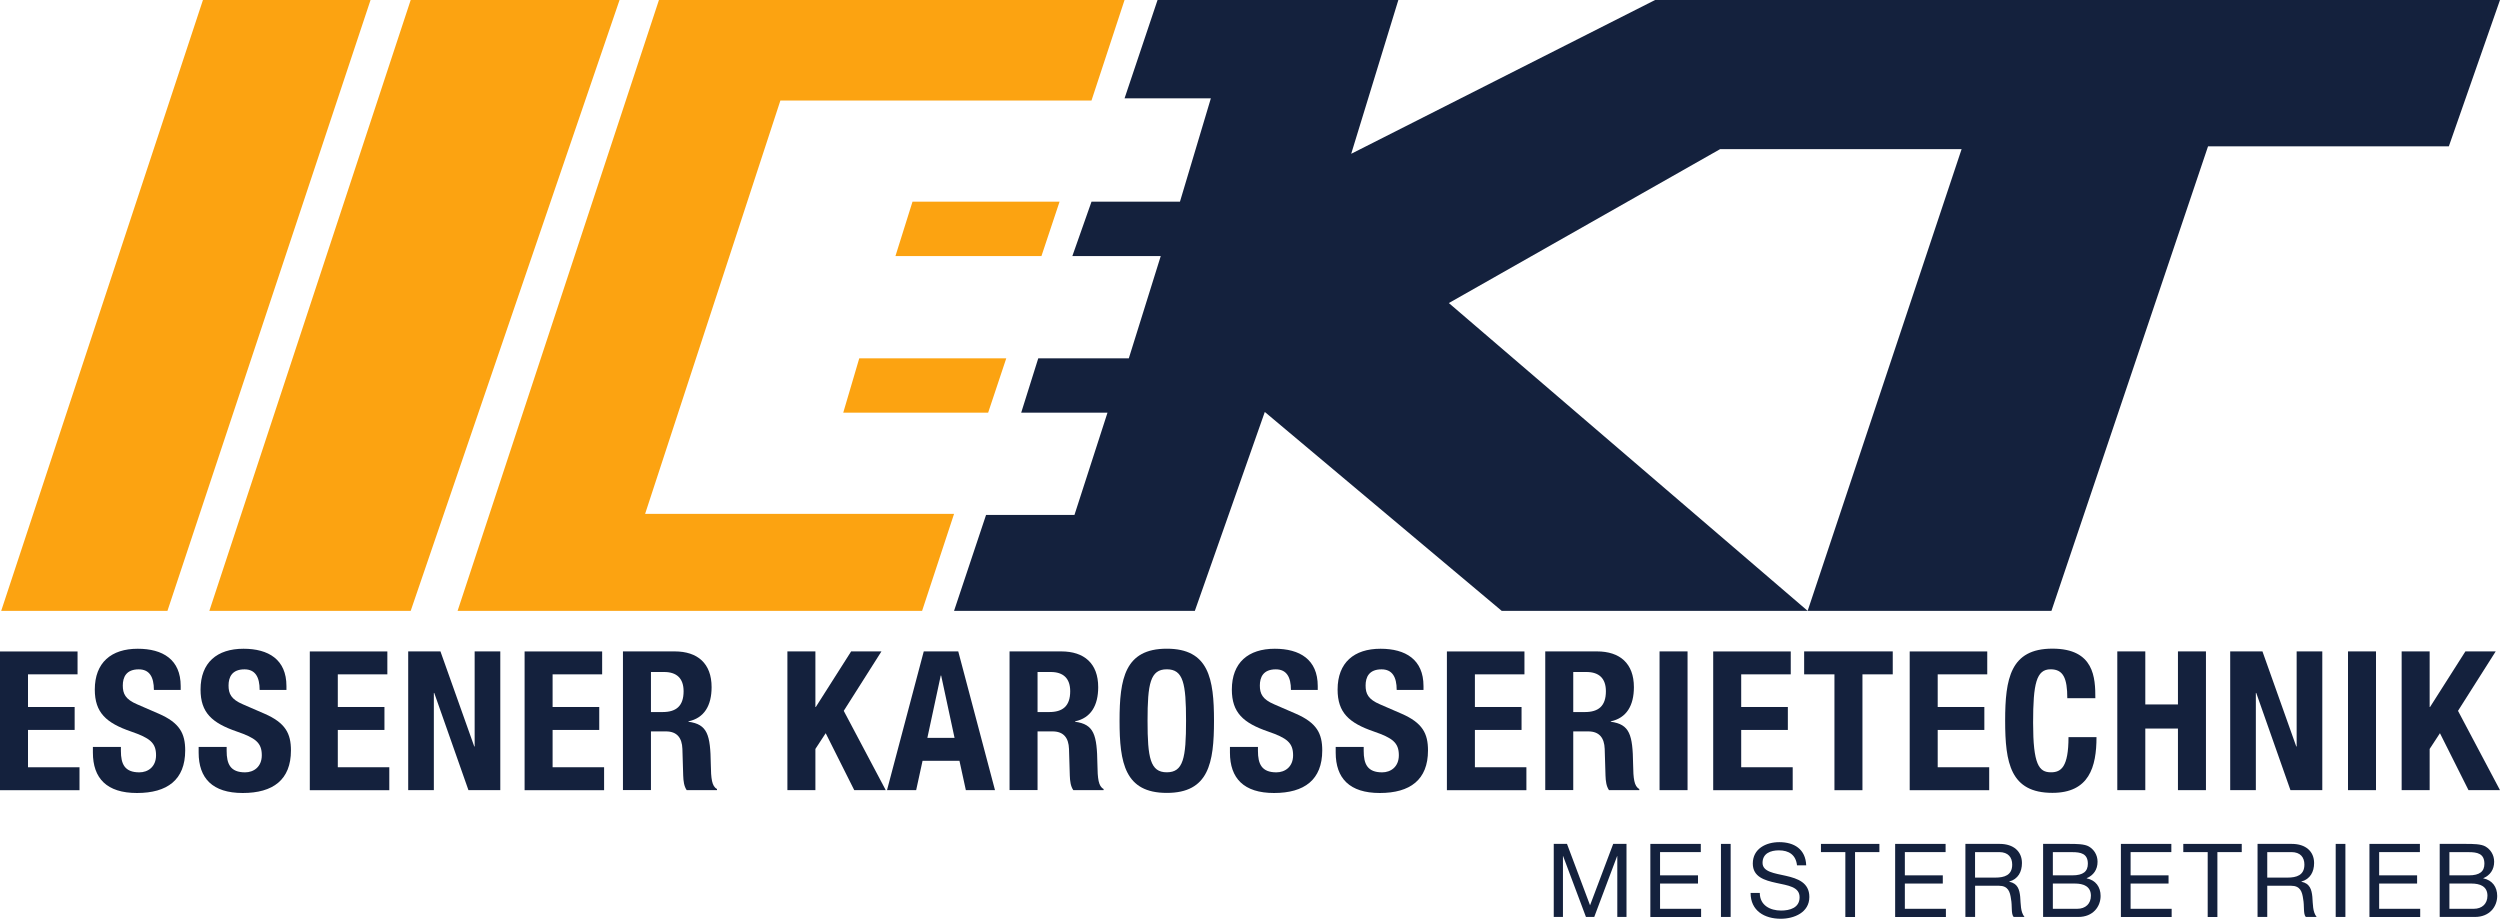
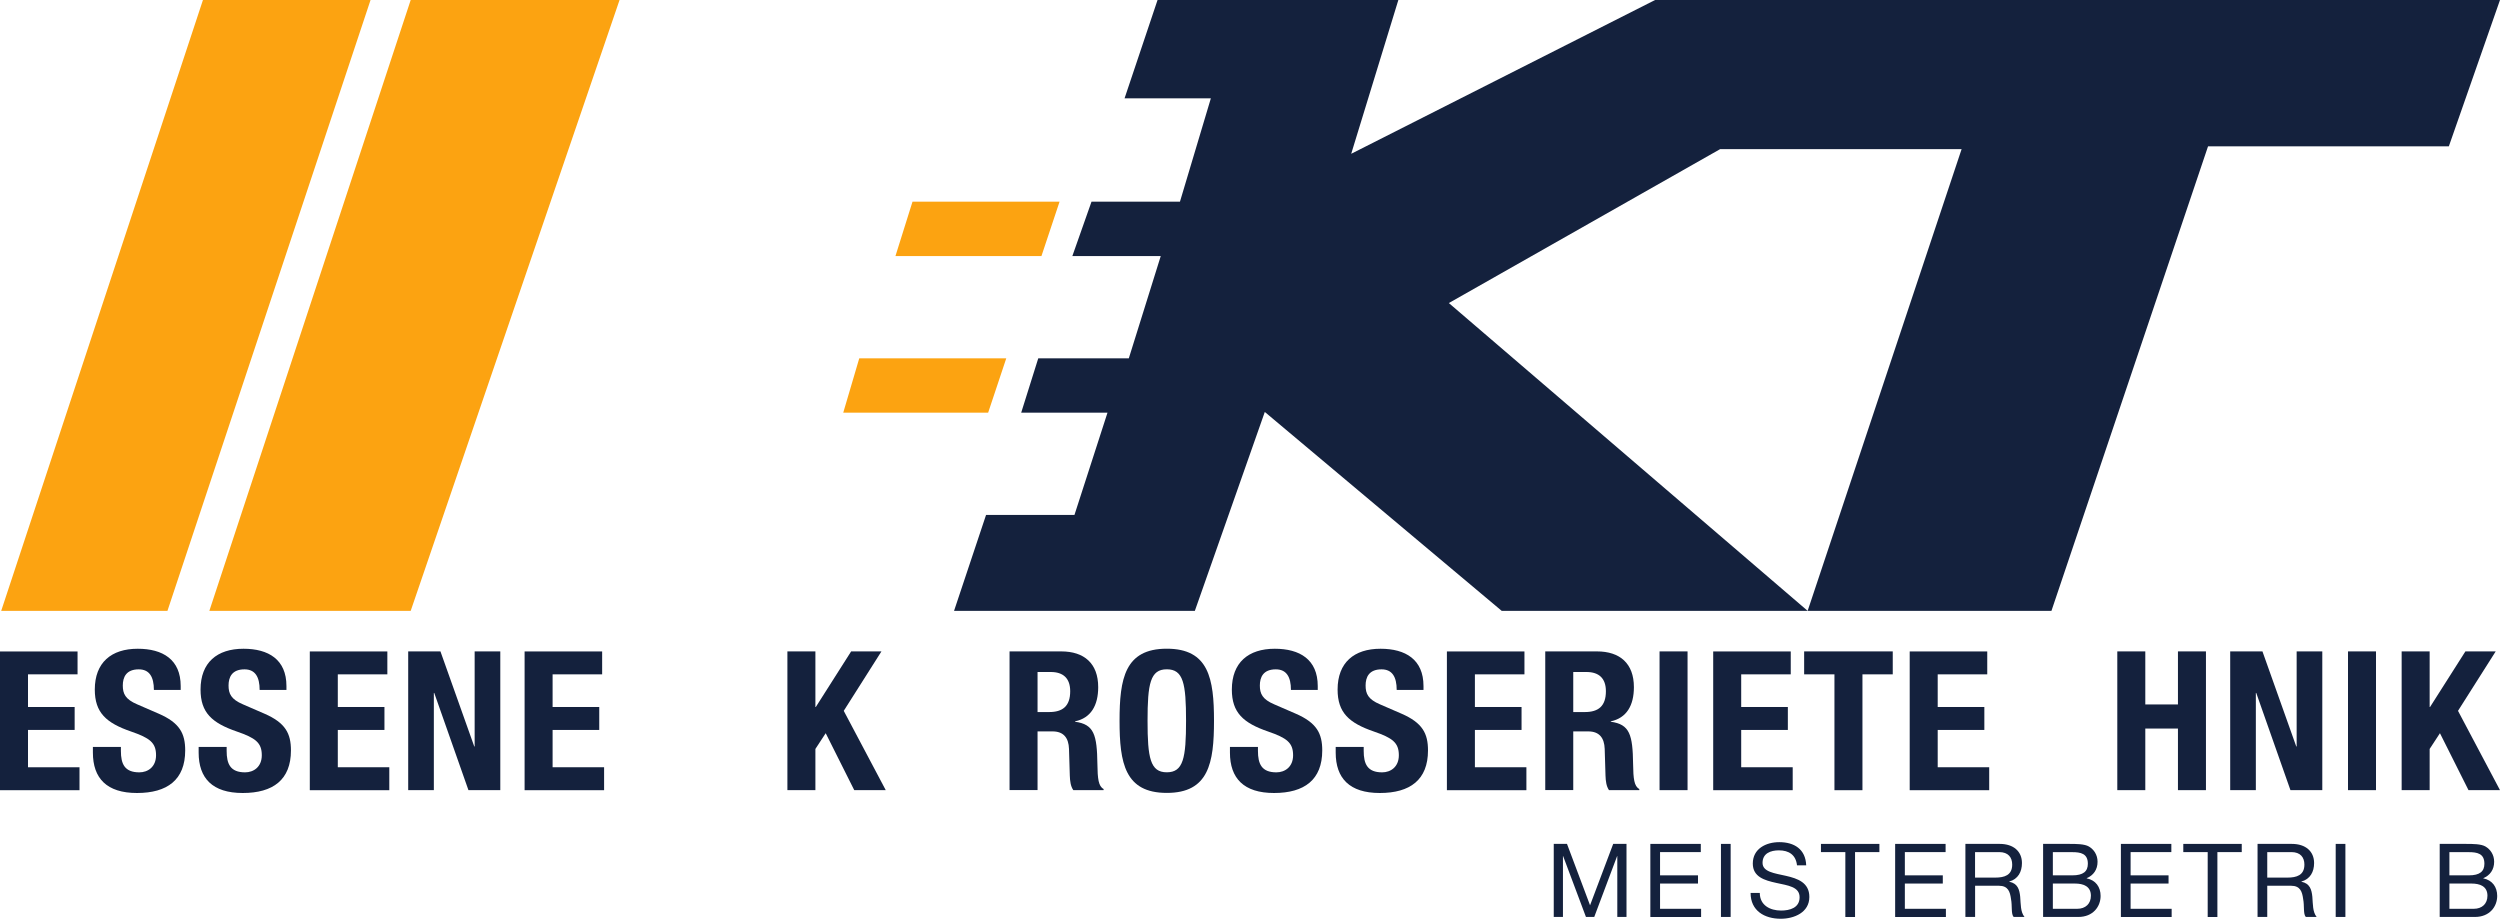
<svg xmlns="http://www.w3.org/2000/svg" viewBox="0 0 500 183.75">
  <defs>
    <style>      .cls-1 {        fill: #fca311;      }      .cls-2 {        fill: #14213d;      }    </style>
  </defs>
  <g>
    <g id="Layer_1">
      <g>
        <g>
          <polygon class="cls-1" points="40.59 0 74.11 0 33.49 122.17 .24 122.17 40.59 0" />
          <polygon class="cls-1" points="82.14 0 123.91 0 82.14 122.17 41.87 122.17 82.14 0" />
-           <polygon class="cls-1" points="224.91 0 131.79 0 91.52 122.17 184.42 122.17 190.81 102.78 129.02 102.78 156.08 20.1 218.3 20.1 224.91 0" />
          <polygon class="cls-1" points="211.91 40.34 208.29 51.21 179.09 51.21 182.5 40.34 211.91 40.34" />
          <polygon class="cls-1" points="201.25 71.67 197.63 82.53 168.65 82.53 171.85 71.67 201.25 71.67" />
          <polygon class="cls-2" points="331.02 0 270.24 30.76 279.67 0 231.51 0 224.91 19.67 242.17 19.67 235.99 40.34 218.3 40.34 214.47 51.21 232.15 51.21 225.76 71.67 207.65 71.67 204.24 82.53 221.5 82.53 214.89 102.99 197.21 102.99 190.81 122.17 238.97 122.17 252.96 82.39 300.34 122.17 361.53 122.17 289.77 60.61 344.02 29.83 392.32 29.83 361.53 122.17 410.29 122.17 441.61 29.26 489.77 29.26 500 0 331.02 0" />
        </g>
        <g>
          <path class="cls-2" d="M15.51,130.28v4.59H5.6v6.53h9.33v4.59H5.6v7.46h10.3v4.59H0v-27.75h15.51Z" />
          <path class="cls-2" d="M24.18,149.37v.82c0,2.6.74,4.28,3.69,4.28,1.71,0,3.34-1.09,3.34-3.42,0-2.53-1.28-3.46-4.98-4.74-4.98-1.71-7.27-3.77-7.27-8.4,0-5.4,3.3-8.16,8.59-8.16,4.98,0,8.59,2.14,8.59,7.46v.78h-5.36c0-2.6-.89-4.12-3.03-4.12-2.53,0-3.19,1.59-3.19,3.23s.5,2.76,2.88,3.77l4.31,1.87c4.2,1.83,5.29,3.96,5.29,7.35,0,5.87-3.58,8.51-9.64,8.51s-8.82-2.95-8.82-8.08v-1.13h5.6Z" />
          <path class="cls-2" d="M45.33,149.37v.82c0,2.6.74,4.28,3.69,4.28,1.71,0,3.34-1.09,3.34-3.42,0-2.53-1.28-3.46-4.98-4.74-4.98-1.71-7.27-3.77-7.27-8.4,0-5.4,3.3-8.16,8.59-8.16,4.98,0,8.59,2.14,8.59,7.46v.78h-5.36c0-2.6-.89-4.12-3.03-4.12-2.53,0-3.19,1.59-3.19,3.23s.5,2.76,2.88,3.77l4.31,1.87c4.2,1.83,5.29,3.96,5.29,7.35,0,5.87-3.58,8.51-9.64,8.51s-8.82-2.95-8.82-8.08v-1.13h5.6Z" />
          <path class="cls-2" d="M77.47,130.28v4.59h-9.91v6.53h9.33v4.59h-9.33v7.46h10.3v4.59h-15.9v-27.75h15.51Z" />
          <path class="cls-2" d="M88.09,130.28l6.76,19.01h.08v-19.01h5.13v27.75h-6.37l-6.84-19.44h-.08v19.44h-5.13v-27.75h6.45Z" />
          <path class="cls-2" d="M120.43,130.28v4.59h-9.91v6.53h9.33v4.59h-9.33v7.46h10.3v4.59h-15.9v-27.75h15.51Z" />
-           <path class="cls-2" d="M124.59,130.28h10.34c4.59,0,7.39,2.41,7.39,7.15,0,3.69-1.48,6.18-4.63,6.84v.08c3.81.51,4.39,2.6,4.47,8.47.04,2.92.2,4.43,1.24,4.98v.23h-6.06c-.54-.78-.66-1.83-.7-2.92l-.16-5.33c-.08-2.18-1.05-3.5-3.3-3.5h-2.99v11.74h-5.6v-27.75ZM130.19,142.41h2.33c2.68,0,4.2-1.17,4.2-4.16,0-2.56-1.36-3.85-3.89-3.85h-2.64v8.01Z" />
          <path class="cls-2" d="M163.08,130.28v11.12h.08l7.07-11.12h6.06l-7.54,11.89,8.4,15.86h-6.3l-5.71-11.39-2.06,3.15v8.24h-5.6v-27.75h5.6Z" />
-           <path class="cls-2" d="M184.73,130.28h6.92l7.35,27.75h-5.83l-1.28-5.87h-7.38l-1.28,5.87h-5.83l7.35-27.75ZM185.47,147.58h5.44l-2.68-12.48h-.08l-2.68,12.48Z" />
          <path class="cls-2" d="M201.91,130.28h10.34c4.59,0,7.39,2.41,7.39,7.15,0,3.69-1.48,6.18-4.63,6.84v.08c3.81.51,4.39,2.6,4.47,8.47.04,2.92.2,4.43,1.24,4.98v.23h-6.06c-.54-.78-.66-1.83-.7-2.92l-.16-5.33c-.08-2.18-1.05-3.5-3.3-3.5h-2.99v11.74h-5.6v-27.75ZM207.51,142.41h2.33c2.68,0,4.2-1.17,4.2-4.16,0-2.56-1.36-3.85-3.89-3.85h-2.64v8.01Z" />
          <path class="cls-2" d="M233.36,129.74c8.4,0,9.44,5.99,9.44,14.42s-1.05,14.42-9.44,14.42-9.45-5.99-9.45-14.42,1.05-14.42,9.45-14.42ZM233.36,154.46c3.3,0,3.85-2.84,3.85-10.3s-.54-10.3-3.85-10.3-3.85,2.88-3.85,10.3.54,10.3,3.85,10.3Z" />
          <path class="cls-2" d="M251.59,149.37v.82c0,2.6.74,4.28,3.69,4.28,1.71,0,3.34-1.09,3.34-3.42,0-2.53-1.28-3.46-4.98-4.74-4.98-1.71-7.27-3.77-7.27-8.4,0-5.4,3.3-8.16,8.59-8.16,4.98,0,8.59,2.14,8.59,7.46v.78h-5.36c0-2.6-.89-4.12-3.03-4.12-2.53,0-3.19,1.59-3.19,3.23s.5,2.76,2.88,3.77l4.31,1.87c4.2,1.83,5.29,3.96,5.29,7.35,0,5.87-3.58,8.51-9.64,8.51s-8.82-2.95-8.82-8.08v-1.13h5.6Z" />
          <path class="cls-2" d="M272.74,149.37v.82c0,2.6.74,4.28,3.69,4.28,1.71,0,3.34-1.09,3.34-3.42,0-2.53-1.28-3.46-4.98-4.74-4.98-1.71-7.27-3.77-7.27-8.4,0-5.4,3.3-8.16,8.59-8.16,4.98,0,8.59,2.14,8.59,7.46v.78h-5.36c0-2.6-.89-4.12-3.03-4.12-2.53,0-3.19,1.59-3.19,3.23s.5,2.76,2.88,3.77l4.31,1.87c4.2,1.83,5.29,3.96,5.29,7.35,0,5.87-3.58,8.51-9.64,8.51s-8.82-2.95-8.82-8.08v-1.13h5.6Z" />
          <path class="cls-2" d="M304.89,130.28v4.59h-9.91v6.53h9.33v4.59h-9.33v7.46h10.3v4.59h-15.9v-27.75h15.51Z" />
          <path class="cls-2" d="M309.05,130.28h10.34c4.59,0,7.39,2.41,7.39,7.15,0,3.69-1.48,6.18-4.63,6.84v.08c3.81.51,4.39,2.6,4.47,8.47.04,2.92.2,4.43,1.24,4.98v.23h-6.06c-.54-.78-.66-1.83-.7-2.92l-.16-5.33c-.08-2.18-1.05-3.5-3.3-3.5h-2.99v11.74h-5.6v-27.75ZM314.65,142.41h2.33c2.68,0,4.2-1.17,4.2-4.16,0-2.56-1.36-3.85-3.89-3.85h-2.64v8.01Z" />
          <path class="cls-2" d="M331.91,158.03v-27.75h5.6v27.75h-5.6Z" />
          <path class="cls-2" d="M358.15,130.28v4.59h-9.91v6.53h9.33v4.59h-9.33v7.46h10.3v4.59h-15.9v-27.75h15.51Z" />
          <path class="cls-2" d="M378.55,130.28v4.59h-6.06v23.17h-5.6v-23.17h-6.06v-4.59h17.72Z" />
          <path class="cls-2" d="M397.45,130.28v4.59h-9.91v6.53h9.33v4.59h-9.33v7.46h10.3v4.59h-15.9v-27.75h15.51Z" />
-           <path class="cls-2" d="M413.46,139.65c0-4.04-.82-5.79-3.34-5.79-2.84,0-3.5,2.84-3.5,10.69,0,8.4,1.17,9.91,3.58,9.91,2.02,0,3.5-1.05,3.5-7.04h5.6c0,5.99-1.48,11.15-8.82,11.15-8.4,0-9.45-5.99-9.45-14.42s1.05-14.42,9.45-14.42,8.59,5.87,8.59,9.91h-5.6Z" />
          <path class="cls-2" d="M423.46,130.28h5.6v10.61h6.53v-10.61h5.6v27.75h-5.6v-12.32h-6.53v12.32h-5.6v-27.75Z" />
          <path class="cls-2" d="M452.49,130.28l6.76,19.01h.08v-19.01h5.13v27.75h-6.37l-6.84-19.44h-.08v19.44h-5.13v-27.75h6.45Z" />
          <path class="cls-2" d="M469.6,158.03v-27.75h5.6v27.75h-5.6Z" />
          <path class="cls-2" d="M485.93,130.28v11.12h.08l7.07-11.12h6.06l-7.54,11.89,8.4,15.86h-6.3l-5.71-11.39-2.06,3.15v8.24h-5.6v-27.75h5.6Z" />
        </g>
        <g>
          <path class="cls-2" d="M310.74,168.78h2.66l4.61,12.28,4.63-12.28h2.66v14.61h-1.84v-12.16h-.04l-4.57,12.16h-1.66l-4.56-12.16h-.04v12.16h-1.84v-14.61Z" />
          <path class="cls-2" d="M330.07,168.78h10.09v1.64h-8.15v4.65h7.59v1.64h-7.59v5.05h8.21v1.64h-10.15v-14.61Z" />
          <path class="cls-2" d="M344.19,168.78h1.94v14.61h-1.94v-14.61Z" />
          <path class="cls-2" d="M359.4,173.06c-.23-2.09-1.62-2.99-3.62-2.99-1.64,0-3.27.59-3.27,2.5,0,1.8,2.33,2.07,4.69,2.6,2.33.53,4.67,1.35,4.67,4.22,0,3.11-3.05,4.36-5.71,4.36-3.27,0-6.04-1.6-6.04-5.16h1.84c0,2.46,2.05,3.52,4.26,3.52,1.76,0,3.7-.55,3.7-2.66s-2.33-2.35-4.67-2.87c-2.33-.51-4.69-1.19-4.69-3.87,0-2.97,2.64-4.28,5.3-4.28,2.99,0,5.26,1.41,5.38,4.63h-1.84Z" />
          <path class="cls-2" d="M369.06,170.42h-4.87v-1.64h11.69v1.64h-4.87v12.98h-1.94v-12.98Z" />
          <path class="cls-2" d="M379.03,168.78h10.09v1.64h-8.15v4.65h7.59v1.64h-7.59v5.05h8.21v1.64h-10.15v-14.61Z" />
          <path class="cls-2" d="M393.07,168.78h6.88c2.74,0,4.44,1.49,4.44,3.83,0,1.76-.78,3.21-2.54,3.7v.04c1.7.33,2.05,1.58,2.19,3.01.12,1.43.04,3.03.86,4.03h-2.17c-.55-.59-.25-2.17-.53-3.6-.2-1.43-.55-2.64-2.43-2.64h-4.75v6.24h-1.94v-14.61ZM399.06,175.52c1.82,0,3.38-.47,3.38-2.6,0-1.43-.78-2.5-2.6-2.5h-4.83v5.1h4.05Z" />
          <path class="cls-2" d="M408.62,168.78h5.3c1.29,0,2.99,0,3.87.53.96.57,1.72,1.62,1.72,3.05,0,1.56-.82,2.72-2.17,3.27v.04c1.8.37,2.78,1.72,2.78,3.52,0,2.15-1.54,4.2-4.44,4.2h-7.06v-14.61ZM410.57,175.07h3.89c2.21,0,3.11-.8,3.11-2.33,0-2.03-1.43-2.31-3.11-2.31h-3.89v4.65ZM410.57,181.76h4.87c1.68,0,2.74-1.02,2.74-2.62,0-1.9-1.54-2.43-3.17-2.43h-4.44v5.05Z" />
          <path class="cls-2" d="M424.18,168.78h10.09v1.64h-8.15v4.65h7.59v1.64h-7.59v5.05h8.21v1.64h-10.15v-14.61Z" />
          <path class="cls-2" d="M441.53,170.42h-4.87v-1.64h11.69v1.64h-4.87v12.98h-1.94v-12.98Z" />
          <path class="cls-2" d="M451.5,168.78h6.88c2.74,0,4.44,1.49,4.44,3.83,0,1.76-.78,3.21-2.54,3.7v.04c1.7.33,2.05,1.58,2.19,3.01.12,1.43.04,3.03.86,4.03h-2.17c-.55-.59-.25-2.17-.53-3.6-.2-1.43-.55-2.64-2.43-2.64h-4.75v6.24h-1.94v-14.61ZM457.5,175.52c1.82,0,3.38-.47,3.38-2.6,0-1.43-.78-2.5-2.6-2.5h-4.83v5.1h4.05Z" />
          <path class="cls-2" d="M467.14,168.78h1.94v14.61h-1.94v-14.61Z" />
-           <path class="cls-2" d="M473.89,168.78h10.09v1.64h-8.15v4.65h7.59v1.64h-7.59v5.05h8.21v1.64h-10.15v-14.61Z" />
          <path class="cls-2" d="M487.94,168.78h5.3c1.29,0,2.99,0,3.87.53.96.57,1.72,1.62,1.72,3.05,0,1.56-.82,2.72-2.17,3.27v.04c1.8.37,2.78,1.72,2.78,3.52,0,2.15-1.54,4.2-4.44,4.2h-7.06v-14.61ZM489.88,175.07h3.89c2.21,0,3.11-.8,3.11-2.33,0-2.03-1.43-2.31-3.11-2.31h-3.89v4.65ZM489.88,181.76h4.87c1.68,0,2.74-1.02,2.74-2.62,0-1.9-1.54-2.43-3.17-2.43h-4.44v5.05Z" />
        </g>
      </g>
    </g>
  </g>
</svg>